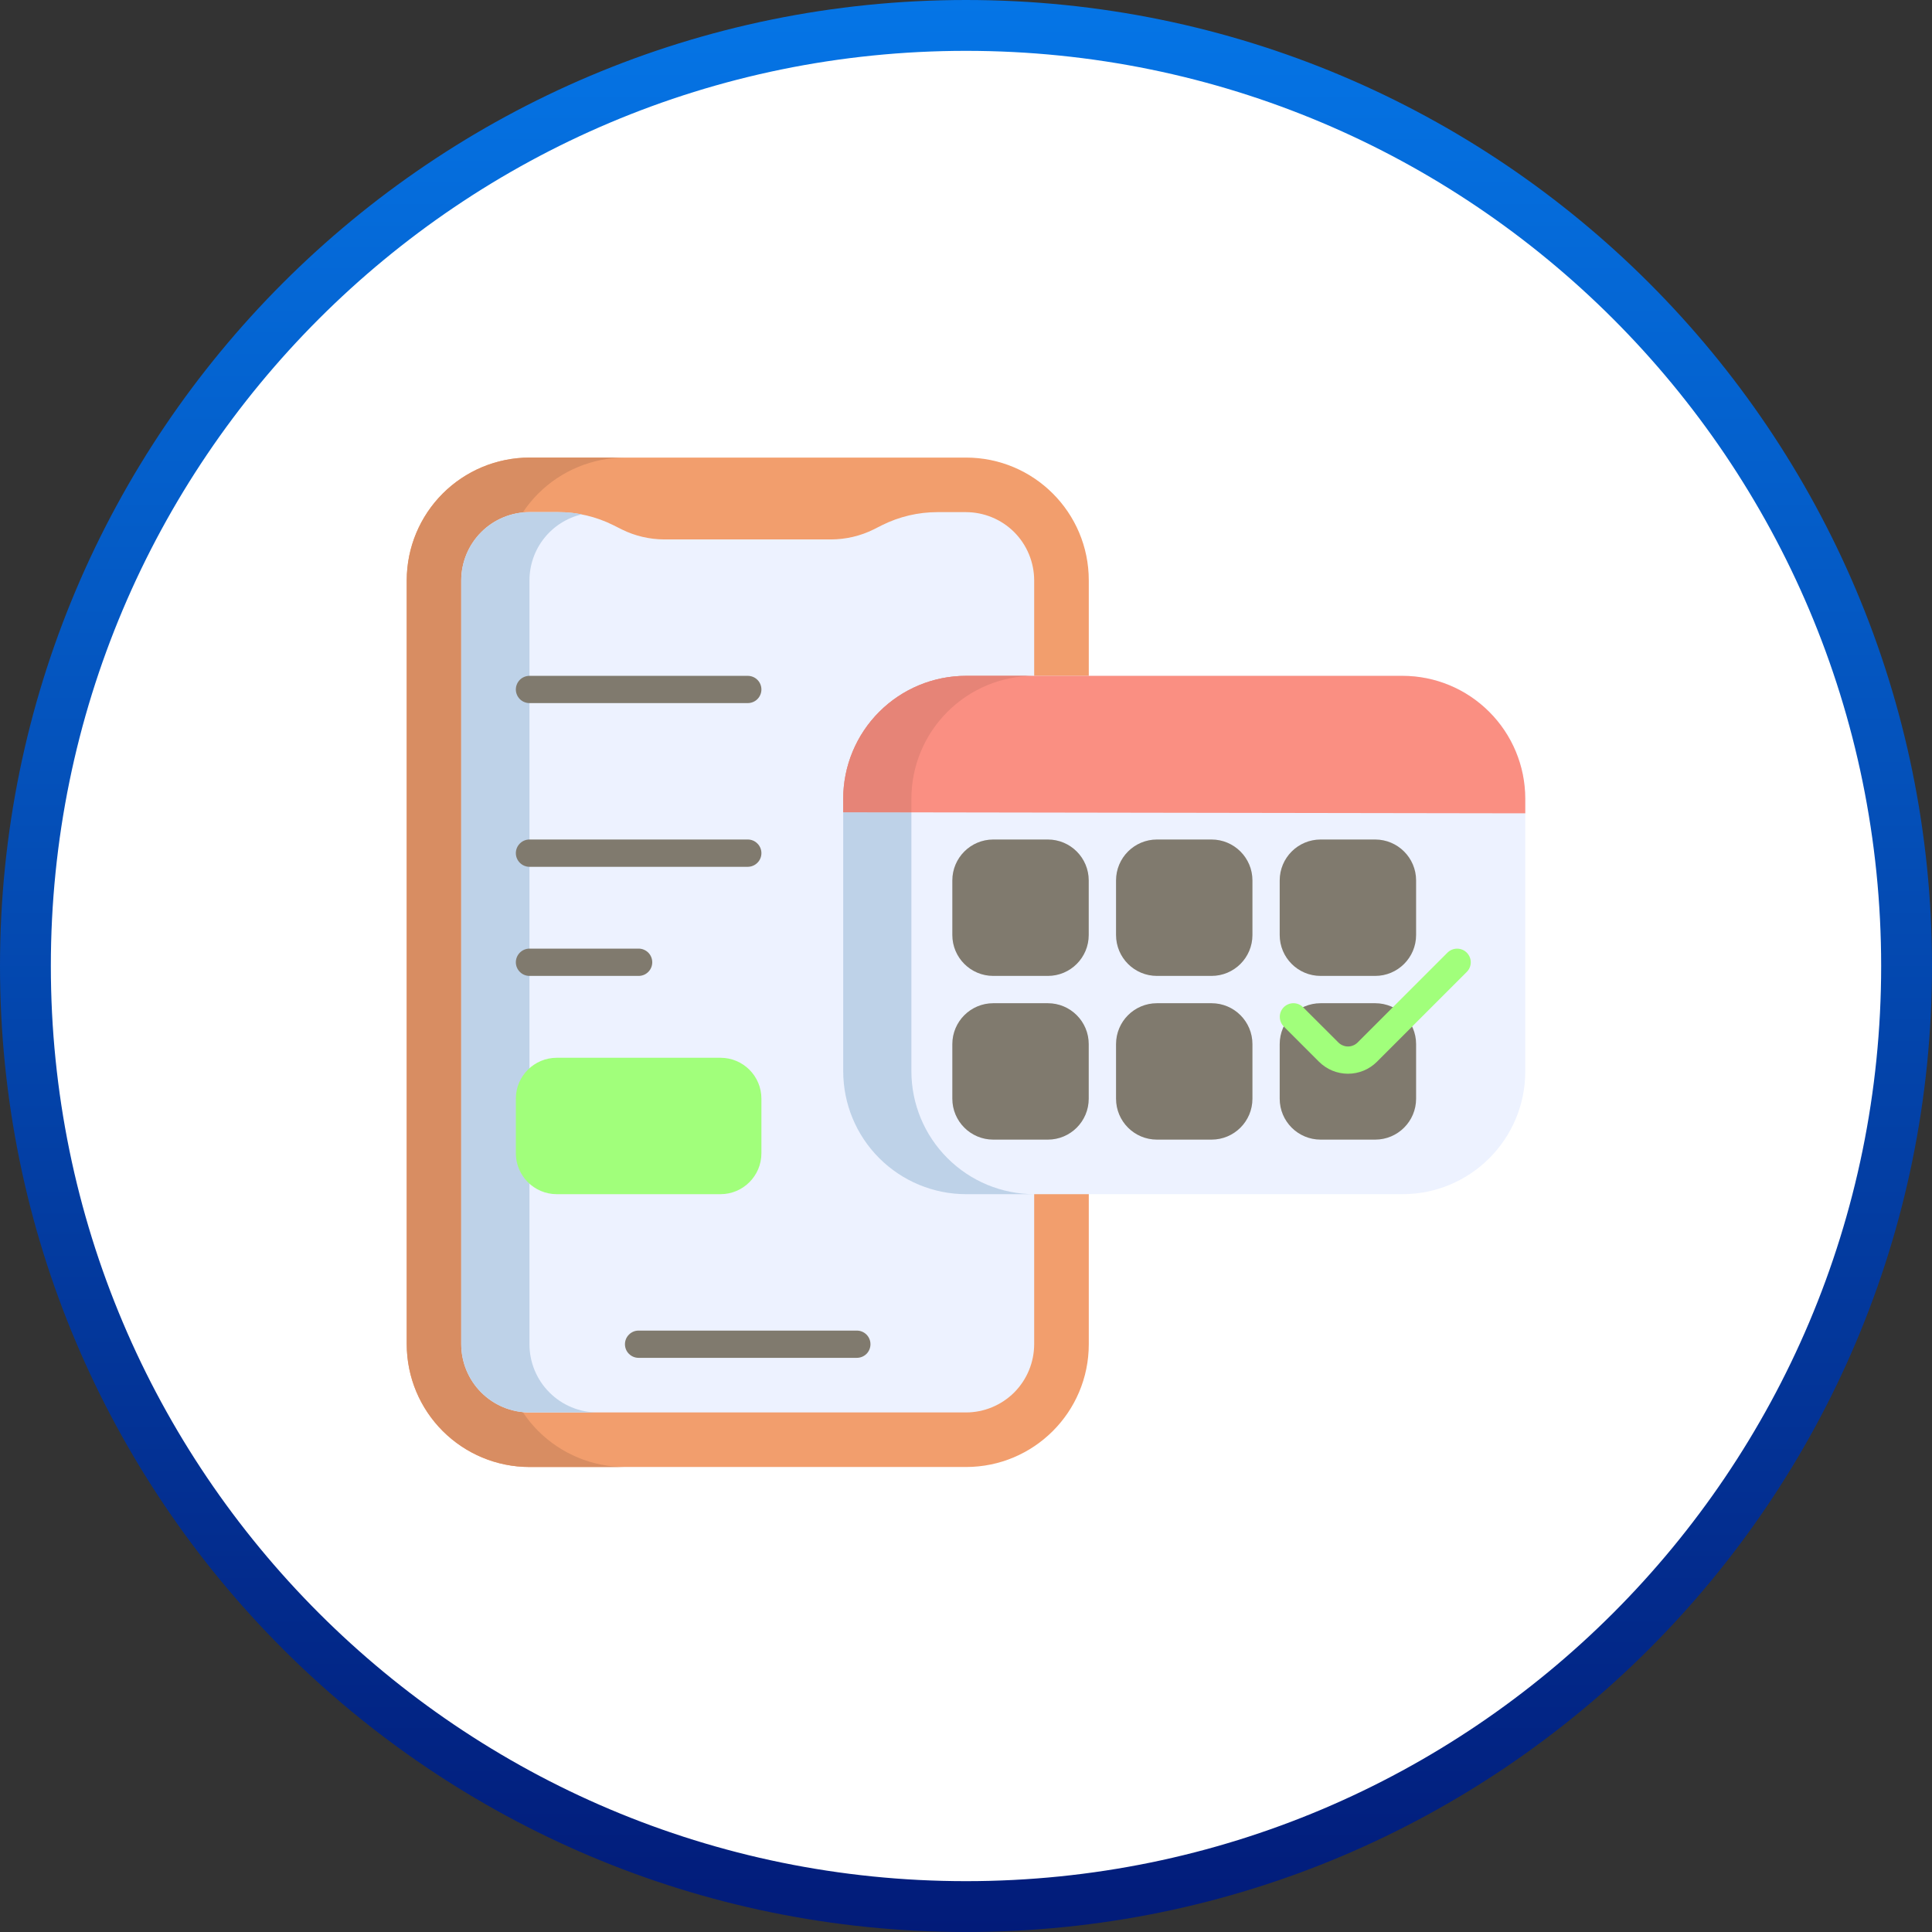
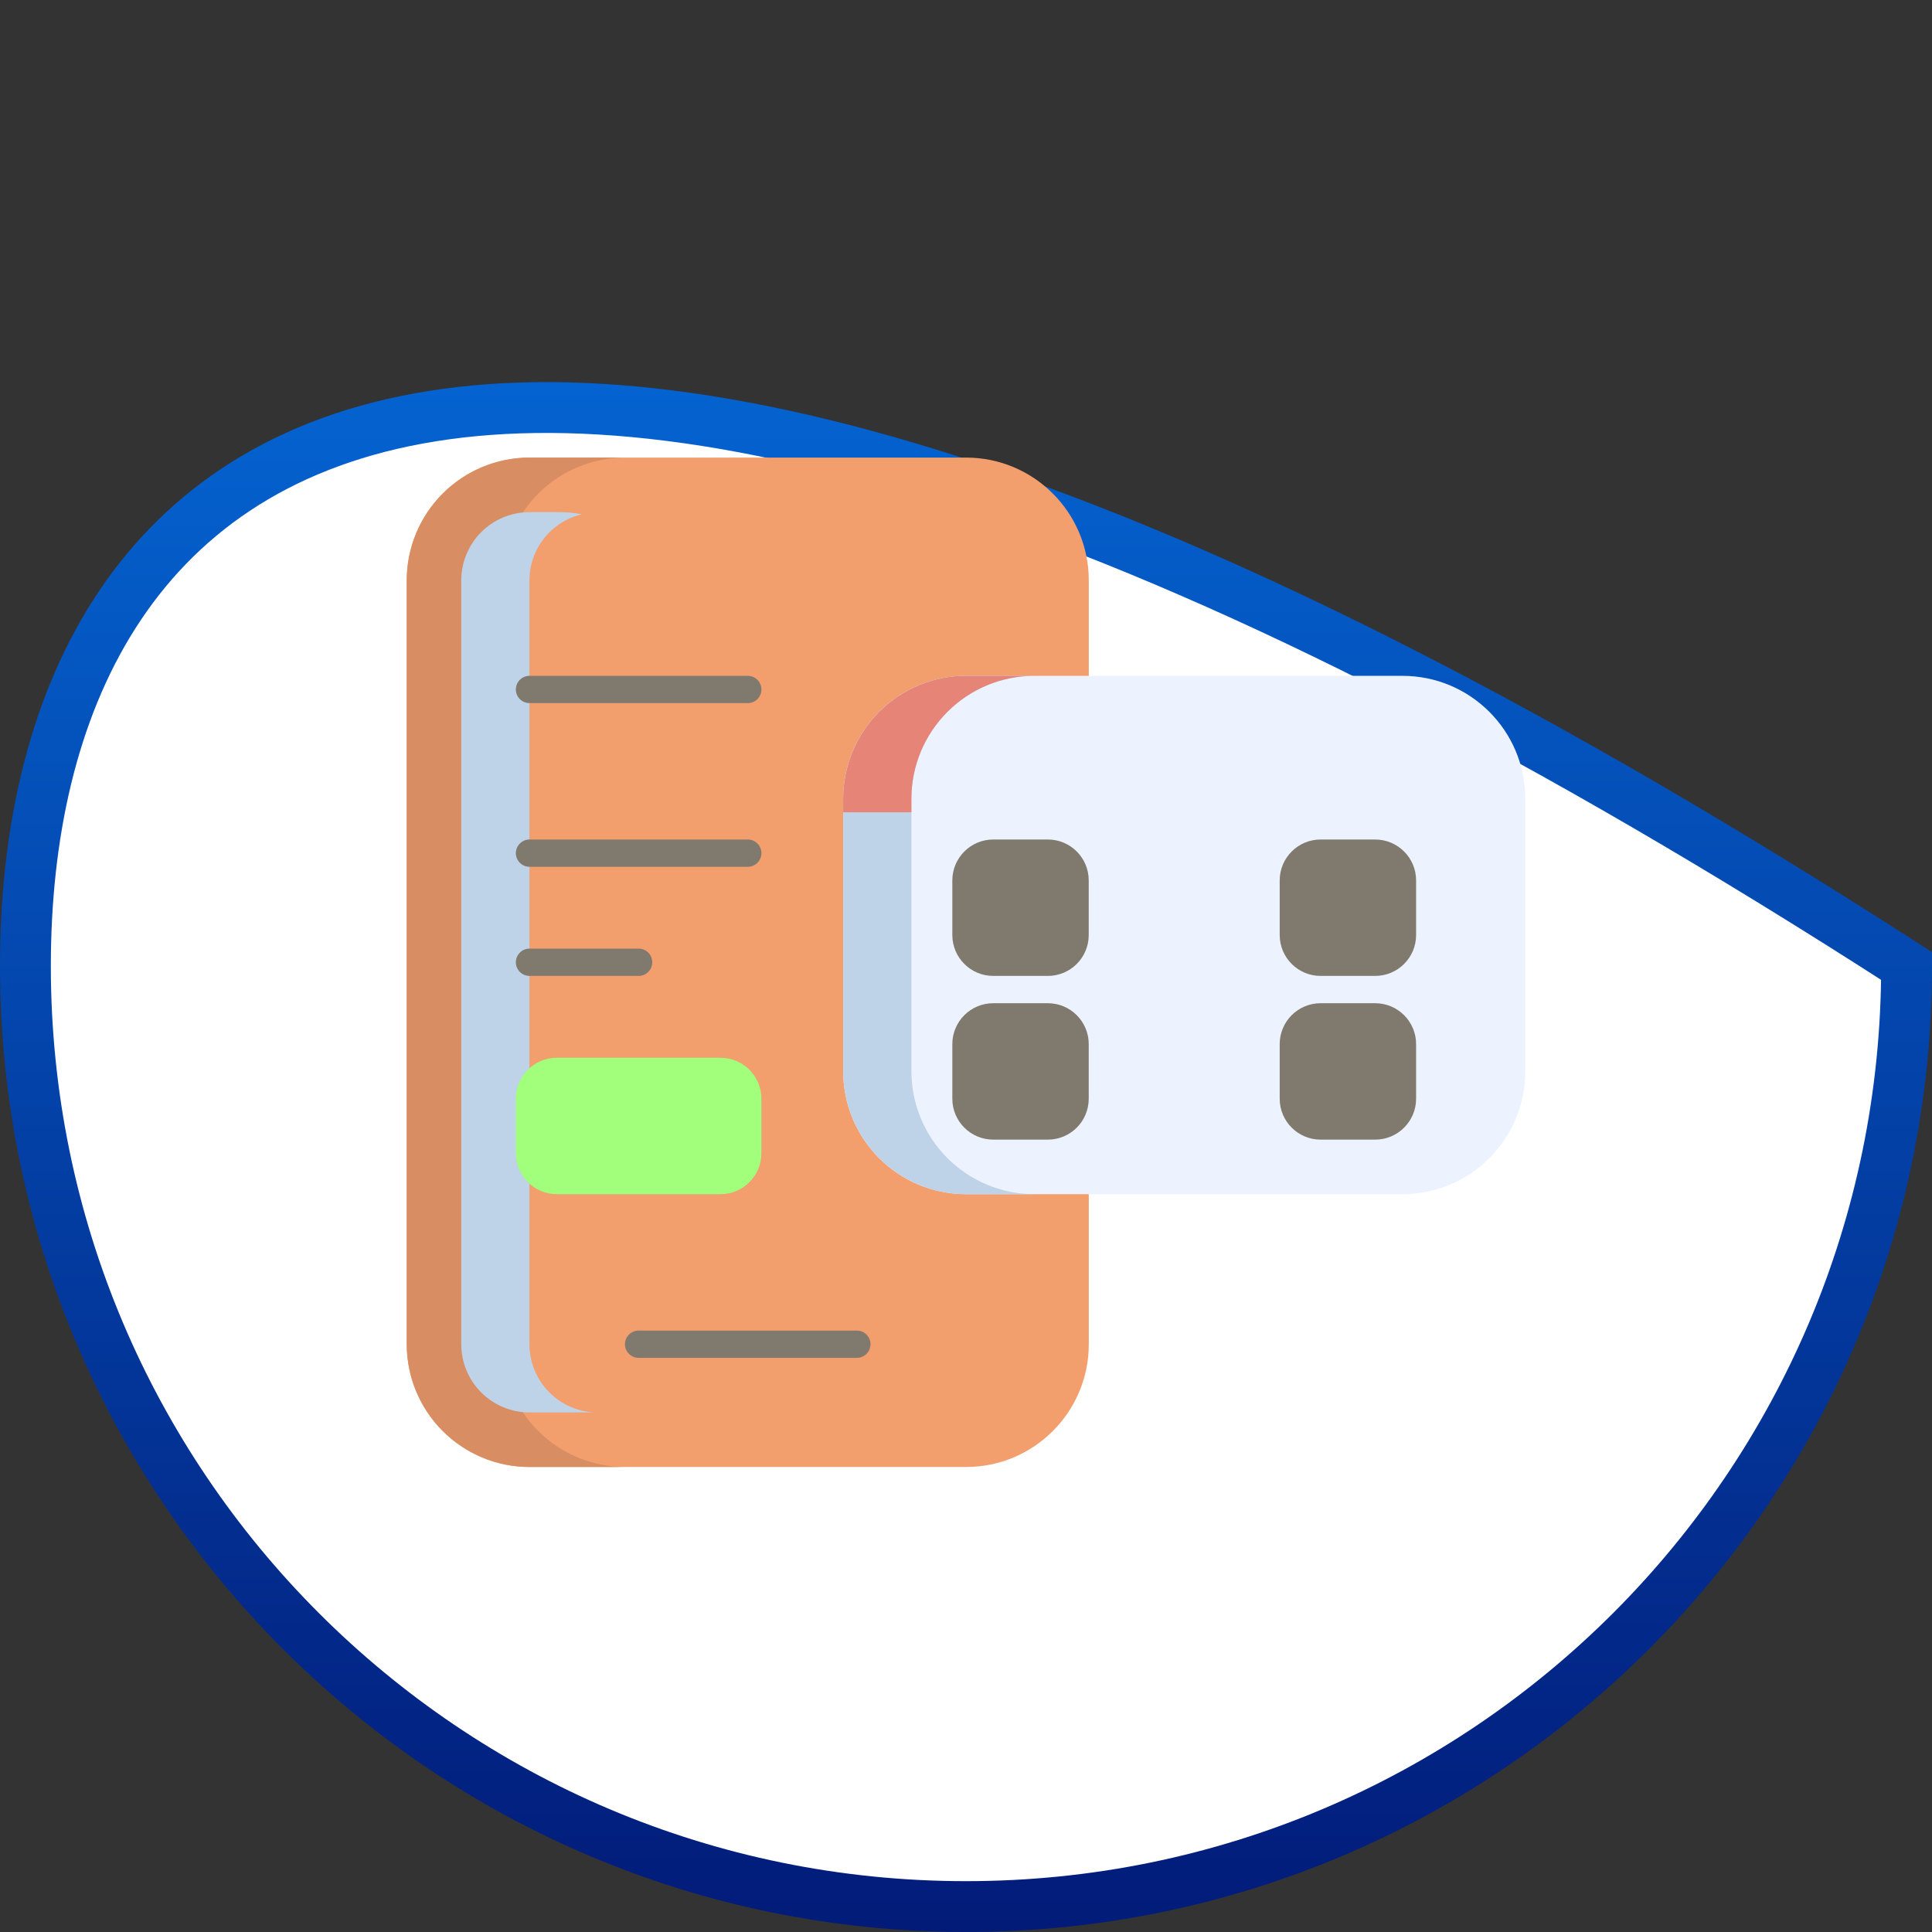
<svg xmlns="http://www.w3.org/2000/svg" width="38" height="38" viewBox="0 0 38 38" fill="none">
  <rect x="0" y="0" width="38" height="38" fill="#333333" stroke="none" />
  <g clip-path="url(#clip0_737_2246)">
-     <path d="M19 37.5C29.217 37.5 37.5 29.217 37.5 19C37.5 8.783 29.217 0.5 19 0.5C8.783 0.5 0.5 8.783 0.5 19C0.5 29.217 8.783 37.5 19 37.5Z" fill="white" stroke="url(#paint0_linear_737_2246)" />
+     <path d="M19 37.5C29.217 37.5 37.5 29.217 37.5 19C8.783 0.5 0.5 8.783 0.5 19C0.5 29.217 8.783 37.5 19 37.5Z" fill="white" stroke="url(#paint0_linear_737_2246)" />
    <path d="M19 9H10.415C9.081 9 8 10.081 8 11.415V26.439C8 27.773 9.081 28.854 10.415 28.854H19C20.334 28.854 21.415 27.773 21.415 26.439V11.415C21.415 10.081 20.334 9 19 9Z" fill="#F29E6D" />
    <path d="M12.293 28.854H10.415C9.775 28.853 9.161 28.598 8.708 28.146C8.256 27.693 8.001 27.079 8 26.439V11.415C8.001 10.775 8.256 10.161 8.708 9.708C9.161 9.256 9.775 9.001 10.415 9H12.293C11.653 9.001 11.039 9.256 10.586 9.708C10.134 10.161 9.879 10.775 9.878 11.415V26.439C9.879 27.079 10.134 27.693 10.586 28.146C11.039 28.598 11.653 28.853 12.293 28.854Z" fill="#D88D62" />
-     <path d="M18.999 10.073H18.433C18.058 10.074 17.688 10.161 17.352 10.328L17.186 10.412C16.925 10.542 16.638 10.609 16.346 10.61H13.067C12.776 10.609 12.488 10.542 12.227 10.412L12.06 10.328C11.725 10.161 11.355 10.074 10.98 10.073H10.414C10.058 10.074 9.717 10.215 9.466 10.466C9.214 10.718 9.073 11.059 9.072 11.415V26.439C9.073 26.795 9.214 27.136 9.466 27.388C9.717 27.639 10.058 27.781 10.414 27.781H18.999C19.355 27.781 19.696 27.639 19.948 27.388C20.199 27.136 20.34 26.795 20.341 26.439V11.415C20.34 11.059 20.199 10.718 19.948 10.466C19.696 10.215 19.355 10.074 18.999 10.073Z" fill="#EDF2FF" />
    <path d="M11.755 27.781H10.414C10.058 27.781 9.717 27.64 9.465 27.388C9.214 27.137 9.072 26.795 9.072 26.44V11.415C9.072 11.059 9.214 10.718 9.465 10.466C9.717 10.215 10.058 10.073 10.414 10.073H10.982C11.137 10.071 11.292 10.086 11.444 10.116C11.151 10.185 10.89 10.351 10.703 10.586C10.516 10.822 10.414 11.114 10.414 11.415V26.44C10.414 26.795 10.555 27.137 10.807 27.388C11.058 27.64 11.399 27.781 11.755 27.781Z" fill="#BED2E8" />
    <path d="M16.853 26.707H12.56C12.489 26.707 12.421 26.679 12.371 26.629C12.32 26.579 12.292 26.51 12.292 26.439C12.292 26.368 12.32 26.3 12.371 26.25C12.421 26.199 12.489 26.171 12.56 26.171H16.853C16.924 26.171 16.992 26.199 17.043 26.25C17.093 26.3 17.121 26.368 17.121 26.439C17.121 26.51 17.093 26.579 17.043 26.629C16.992 26.679 16.924 26.707 16.853 26.707Z" fill="#807A6E" />
    <path d="M27.585 13.293H19C17.666 13.293 16.585 14.374 16.585 15.707V21.073C16.585 22.407 17.666 23.488 19 23.488H27.585C28.919 23.488 30 22.407 30 21.073V15.707C30 14.374 28.919 13.293 27.585 13.293Z" fill="#EDF2FF" />
    <path d="M20.341 23.488H19C18.36 23.487 17.746 23.232 17.293 22.779C16.841 22.327 16.586 21.713 16.585 21.073V15.707C16.586 15.067 16.841 14.453 17.293 14.001C17.746 13.548 18.36 13.293 19 13.293H20.341C19.701 13.293 19.087 13.548 18.635 14.001C18.182 14.453 17.927 15.067 17.926 15.707V21.073C17.927 21.713 18.182 22.327 18.635 22.779C19.087 23.232 19.701 23.487 20.341 23.488Z" fill="#BED2E8" />
-     <path d="M30 15.707V15.997L16.585 15.976V15.707C16.586 15.067 16.841 14.453 17.293 14.001C17.746 13.548 18.36 13.293 19 13.293H27.585C28.225 13.293 28.839 13.548 29.291 14.001C29.744 14.453 29.999 15.067 30 15.707Z" fill="#FA8F82" />
    <path d="M20.61 16.512H19.536C19.092 16.512 18.731 16.873 18.731 17.317V18.39C18.731 18.835 19.092 19.195 19.536 19.195H20.61C21.054 19.195 21.414 18.835 21.414 18.39V17.317C21.414 16.873 21.054 16.512 20.61 16.512Z" fill="#807A6E" />
-     <path d="M23.829 16.512H22.756C22.311 16.512 21.951 16.873 21.951 17.317V18.39C21.951 18.835 22.311 19.195 22.756 19.195H23.829C24.274 19.195 24.634 18.835 24.634 18.39V17.317C24.634 16.873 24.274 16.512 23.829 16.512Z" fill="#807A6E" />
    <path d="M20.61 19.732H19.536C19.092 19.732 18.731 20.092 18.731 20.537V21.61C18.731 22.055 19.092 22.415 19.536 22.415H20.61C21.054 22.415 21.414 22.055 21.414 21.61V20.537C21.414 20.092 21.054 19.732 20.61 19.732Z" fill="#807A6E" />
-     <path d="M23.829 19.732H22.756C22.311 19.732 21.951 20.092 21.951 20.537V21.61C21.951 22.055 22.311 22.415 22.756 22.415H23.829C24.274 22.415 24.634 22.055 24.634 21.61V20.537C24.634 20.092 24.274 19.732 23.829 19.732Z" fill="#807A6E" />
    <path d="M27.048 16.512H25.975C25.53 16.512 25.17 16.873 25.17 17.317V18.39C25.17 18.835 25.53 19.195 25.975 19.195H27.048C27.492 19.195 27.853 18.835 27.853 18.39V17.317C27.853 16.873 27.492 16.512 27.048 16.512Z" fill="#807A6E" />
    <path d="M27.048 19.732H25.975C25.53 19.732 25.17 20.092 25.17 20.537V21.61C25.17 22.055 25.53 22.415 25.975 22.415H27.048C27.492 22.415 27.853 22.055 27.853 21.61V20.537C27.853 20.092 27.492 19.732 27.048 19.732Z" fill="#807A6E" />
-     <path d="M26.513 21.119C26.407 21.119 26.303 21.098 26.205 21.058C26.108 21.018 26.019 20.958 25.944 20.884L25.25 20.19C25.2 20.14 25.172 20.071 25.172 20C25.172 19.929 25.2 19.861 25.25 19.811C25.301 19.76 25.369 19.732 25.44 19.732C25.511 19.732 25.58 19.76 25.63 19.811L26.324 20.504C26.349 20.529 26.378 20.549 26.411 20.562C26.443 20.576 26.478 20.583 26.513 20.583C26.549 20.583 26.584 20.576 26.616 20.562C26.649 20.549 26.678 20.529 26.703 20.504L28.47 18.737C28.52 18.687 28.589 18.659 28.66 18.659C28.731 18.659 28.799 18.687 28.849 18.737C28.9 18.788 28.928 18.856 28.928 18.927C28.928 18.998 28.9 19.066 28.849 19.117L27.082 20.884C27.007 20.958 26.919 21.018 26.821 21.058C26.723 21.098 26.619 21.119 26.513 21.119Z" fill="#A1FF7B" />
    <path d="M14.707 17.049H10.415C10.344 17.049 10.275 17.02 10.225 16.97C10.175 16.92 10.146 16.852 10.146 16.78C10.146 16.709 10.175 16.641 10.225 16.591C10.275 16.54 10.344 16.512 10.415 16.512H14.707C14.779 16.512 14.847 16.54 14.897 16.591C14.948 16.641 14.976 16.709 14.976 16.78C14.976 16.852 14.948 16.92 14.897 16.97C14.847 17.02 14.779 17.049 14.707 17.049ZM14.707 13.829H10.415C10.344 13.829 10.275 13.801 10.225 13.751C10.175 13.7 10.146 13.632 10.146 13.561C10.146 13.49 10.175 13.421 10.225 13.371C10.275 13.321 10.344 13.293 10.415 13.293H14.707C14.779 13.293 14.847 13.321 14.897 13.371C14.948 13.421 14.976 13.49 14.976 13.561C14.976 13.632 14.948 13.7 14.897 13.751C14.847 13.801 14.779 13.829 14.707 13.829ZM12.561 19.195H10.415C10.344 19.195 10.275 19.167 10.225 19.116C10.175 19.066 10.146 18.998 10.146 18.927C10.146 18.856 10.175 18.787 10.225 18.737C10.275 18.687 10.344 18.658 10.415 18.658H12.561C12.632 18.658 12.701 18.687 12.751 18.737C12.801 18.787 12.829 18.856 12.829 18.927C12.829 18.998 12.801 19.066 12.751 19.116C12.701 19.167 12.632 19.195 12.561 19.195Z" fill="#807A6E" />
    <path d="M14.171 20.805H10.951C10.507 20.805 10.146 21.165 10.146 21.61V22.683C10.146 23.127 10.507 23.488 10.951 23.488H14.171C14.616 23.488 14.976 23.127 14.976 22.683V21.61C14.976 21.165 14.616 20.805 14.171 20.805Z" fill="#A1FF7B" />
    <path d="M20.341 13.293C19.701 13.293 19.087 13.548 18.635 14.001C18.182 14.453 17.927 15.067 17.926 15.707V15.976H16.585V15.707C16.586 15.067 16.841 14.453 17.293 14.001C17.746 13.548 18.36 13.293 19 13.293H20.341Z" fill="#E68477" />
  </g>
  <defs>
    <linearGradient id="paint0_linear_737_2246" x1="19" y1="-1.33909e-08" x2="19" y2="38" gradientUnits="userSpaceOnUse">
      <stop stop-color="#0575E6" />
      <stop offset="1" stop-color="#021B79" />
    </linearGradient>
    <clipPath id="clip0_737_2246">
      <rect width="38" height="38" fill="white" />
    </clipPath>
  </defs>
</svg>